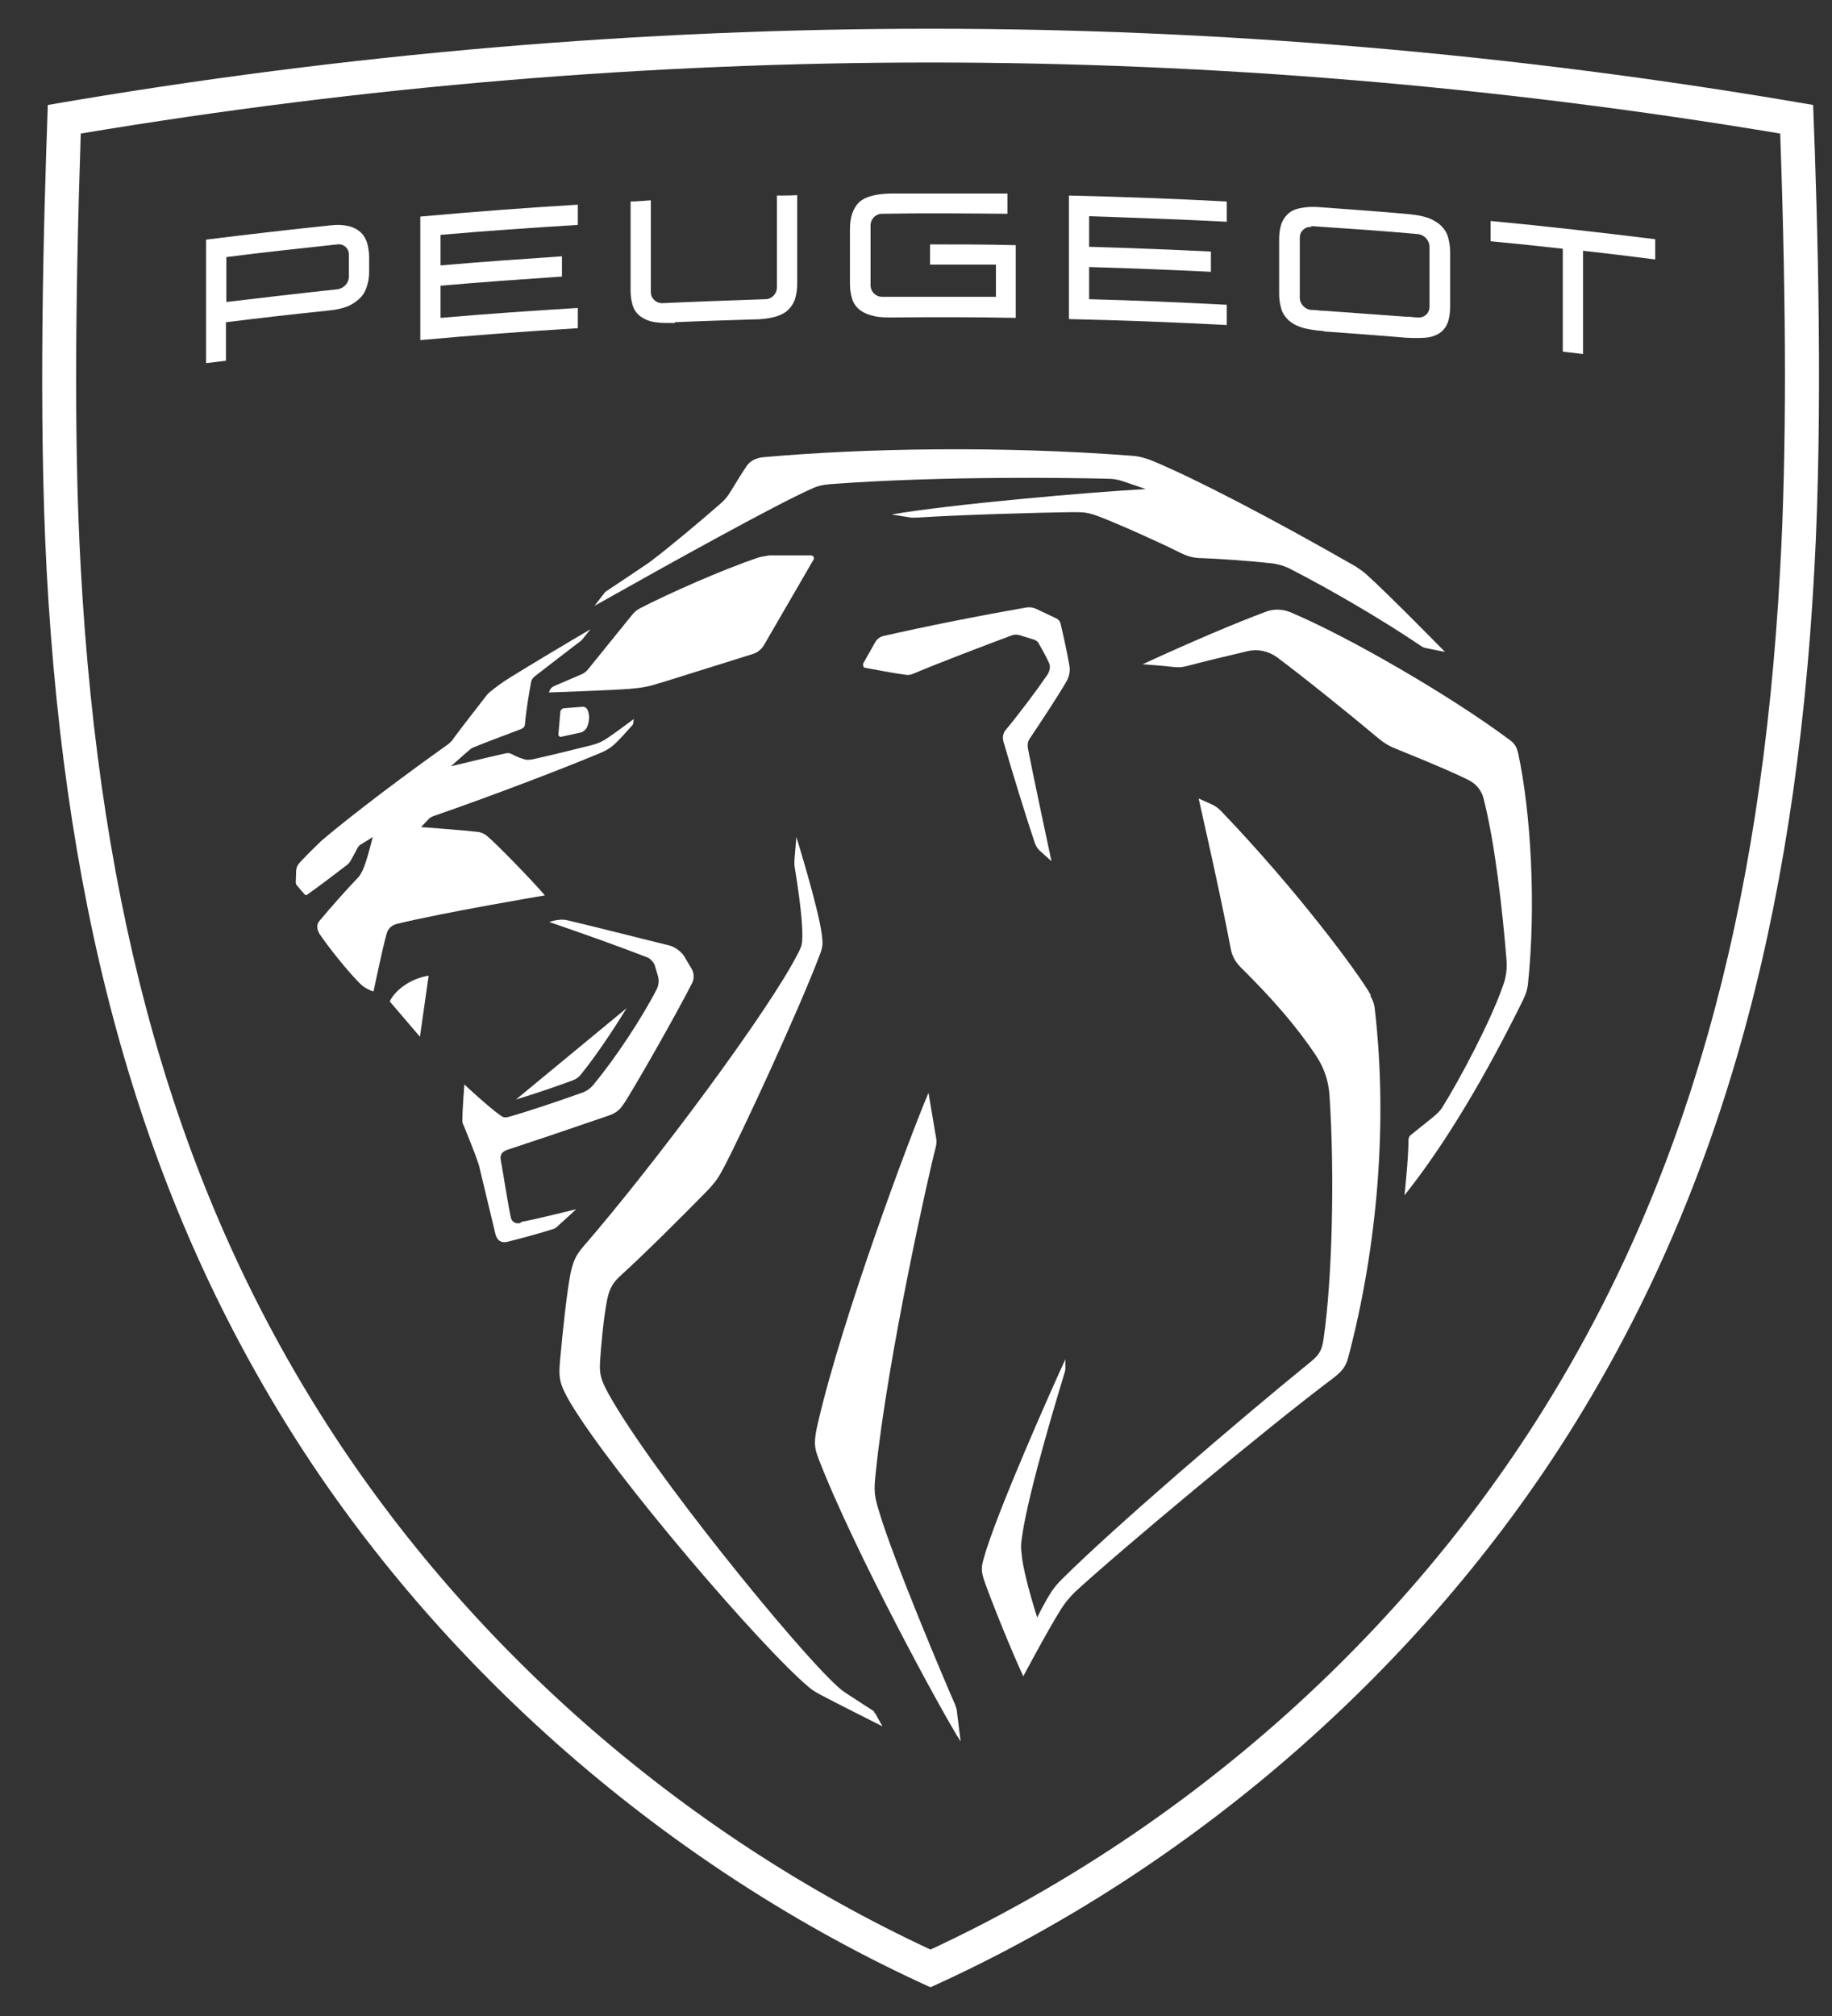
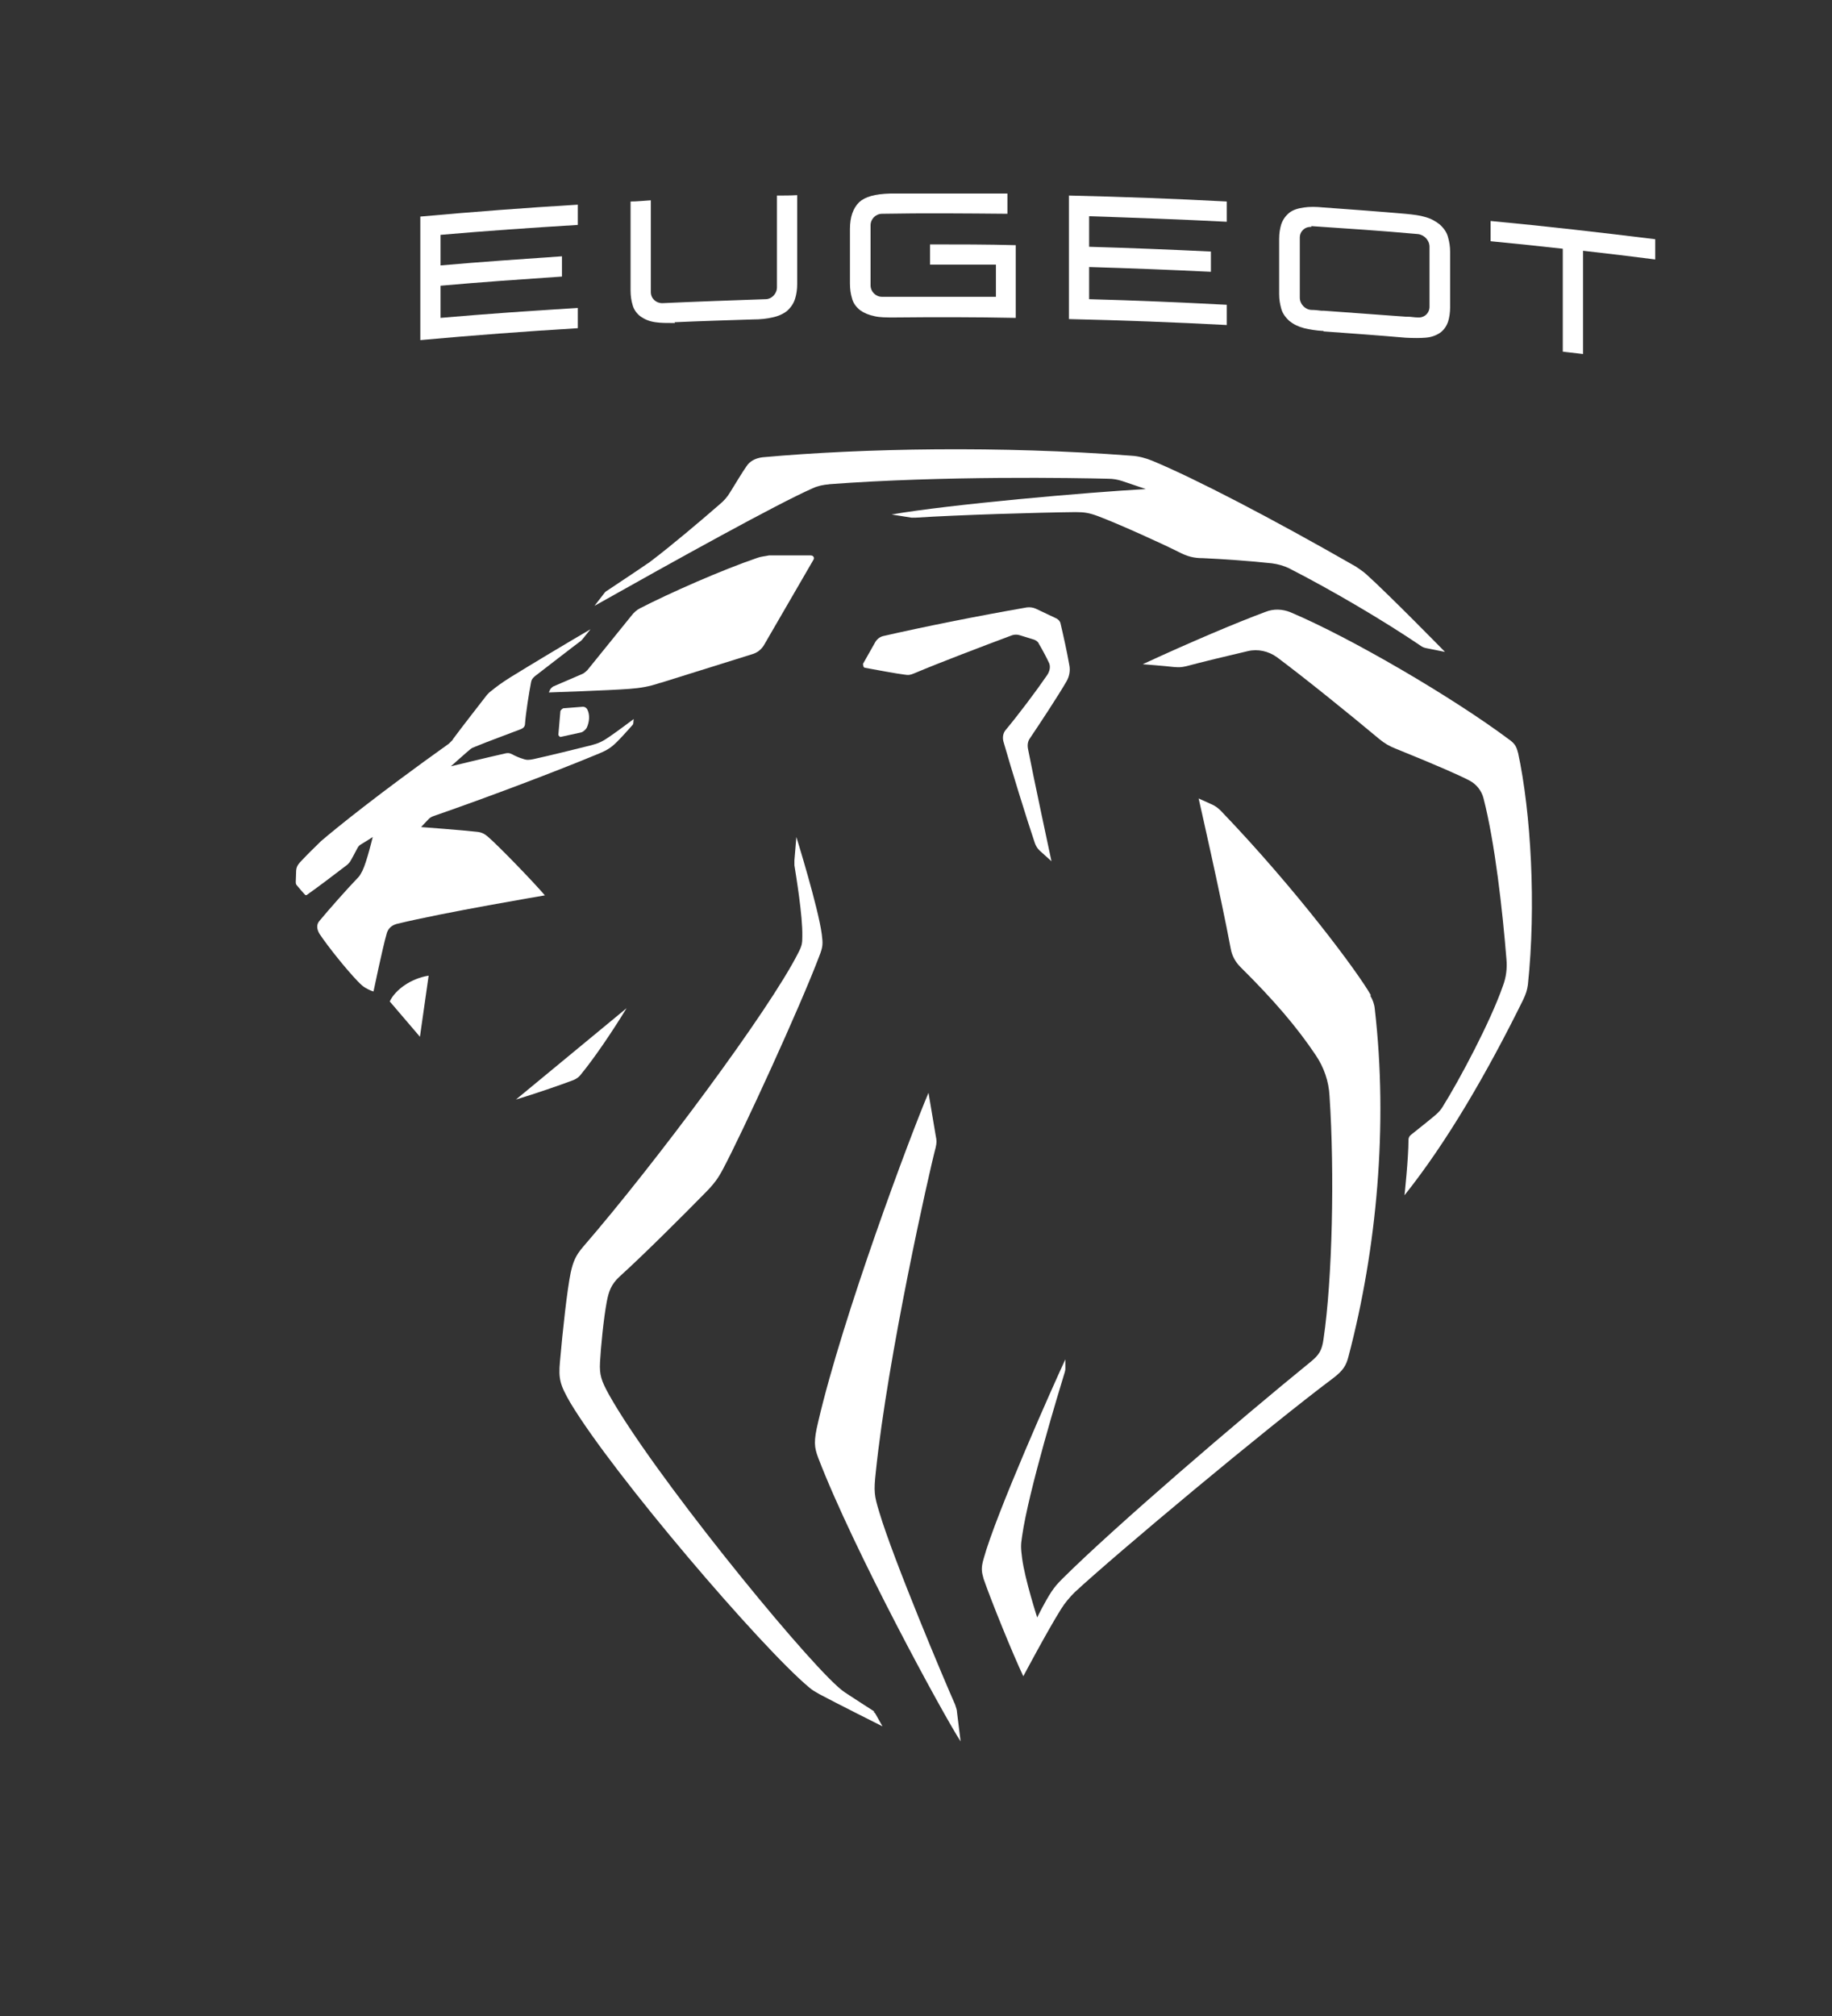
<svg xmlns="http://www.w3.org/2000/svg" width="40" height="44" viewBox="0 0 40 44" fill="none">
  <rect x="0" y="0" width="40" height="44" fill="#333333" stroke="none" />
-   <path d="M11.36 26.694C11.239 26.72 11.169 26.651 11.152 26.564C11.1 26.339 10.979 25.559 10.936 25.333C10.91 25.212 10.953 25.142 11.066 25.099C11.62 24.917 12.547 24.605 13.3 24.345C13.491 24.276 13.551 24.198 13.664 24.024C13.976 23.521 14.747 22.169 15.111 21.458C15.162 21.354 15.154 21.241 15.102 21.146L14.937 20.869C14.877 20.773 14.747 20.678 14.643 20.643C13.881 20.453 12.876 20.201 12.399 20.088C12.296 20.062 12.183 20.071 12.079 20.097L11.992 20.123C12.72 20.375 13.344 20.591 14.132 20.895C14.201 20.921 14.27 20.999 14.296 21.068L14.366 21.302C14.392 21.398 14.383 21.502 14.34 21.588C14.002 22.247 13.421 23.114 12.962 23.669C12.893 23.755 12.806 23.816 12.703 23.851C12.252 24.015 11.447 24.284 11.092 24.38C11.022 24.397 10.988 24.388 10.927 24.345C10.667 24.163 10.139 23.669 10.139 23.669C10.139 23.669 10.095 24.215 10.095 24.458C10.095 24.484 10.095 24.51 10.113 24.536C10.199 24.752 10.364 25.151 10.433 25.359C10.451 25.411 10.468 25.463 10.477 25.515C10.563 25.871 10.814 26.92 10.814 26.92C10.849 27.076 10.944 27.136 11.083 27.102C11.265 27.058 11.845 26.902 12.079 26.824C12.114 26.816 12.148 26.79 12.174 26.764C12.33 26.625 12.581 26.391 12.581 26.391C12.581 26.391 11.715 26.608 11.386 26.668L11.36 26.694Z" fill="white" />
  <path d="M12.668 23.469C12.962 23.114 13.352 22.542 13.681 22.004L11.265 23.998C11.663 23.877 12.2 23.695 12.521 23.573C12.581 23.547 12.633 23.513 12.668 23.469Z" fill="white" />
  <path d="M12.729 15.425L12.296 15.459C12.296 15.459 12.235 15.494 12.235 15.529L12.191 16.04C12.191 16.04 12.217 16.092 12.243 16.083L12.677 15.988C12.729 15.979 12.789 15.927 12.815 15.875C12.867 15.754 12.884 15.607 12.824 15.485C12.806 15.451 12.772 15.425 12.729 15.425Z" fill="white" />
  <path d="M8.51 21.857L9.169 22.628L9.359 21.294C8.978 21.354 8.632 21.597 8.51 21.857Z" fill="white" />
  <path d="M29.93 21.718C29.662 21.241 28.328 19.438 26.656 17.696C26.596 17.635 26.526 17.583 26.44 17.548L26.171 17.427C26.171 17.427 26.656 19.551 26.873 20.712C26.899 20.86 26.977 20.999 27.081 21.103C27.825 21.84 28.319 22.42 28.726 23.027C28.908 23.296 29.012 23.599 29.029 23.92C29.142 25.61 29.09 27.925 28.899 29.217C28.865 29.477 28.796 29.572 28.631 29.711C27.02 31.02 24.343 33.317 23.2 34.453C23.079 34.574 23.036 34.626 22.958 34.739C22.81 34.964 22.646 35.302 22.646 35.302C22.646 35.302 22.377 34.47 22.317 34.011C22.291 33.794 22.282 33.742 22.317 33.525C22.455 32.546 23.14 30.3 23.244 29.962C23.252 29.936 23.261 29.902 23.261 29.876V29.668C23.018 30.188 21.745 33.04 21.477 34.019C21.416 34.227 21.433 34.306 21.477 34.462C21.641 34.938 22.117 36.109 22.343 36.585C22.343 36.585 22.862 35.606 23.166 35.12C23.252 34.982 23.356 34.86 23.469 34.748C24.369 33.915 27.609 31.202 29.125 30.066C29.324 29.91 29.393 29.806 29.445 29.598C30.06 27.258 30.311 24.562 30.017 22.021C30.008 21.918 29.973 21.822 29.921 21.735L29.93 21.718Z" fill="white" />
  <path d="M23.287 14.87C23.347 14.766 23.373 14.636 23.347 14.514C23.296 14.22 23.218 13.873 23.157 13.613C23.148 13.561 23.114 13.526 23.07 13.5L22.611 13.283C22.551 13.257 22.481 13.249 22.421 13.257C21.321 13.448 20.16 13.682 19.285 13.882C19.216 13.899 19.155 13.942 19.112 14.012L18.843 14.488C18.843 14.488 18.843 14.575 18.887 14.575C19.121 14.618 19.588 14.705 19.744 14.723C19.84 14.74 19.874 14.731 19.961 14.696C20.515 14.462 21.425 14.116 22.1 13.864C22.152 13.847 22.213 13.847 22.265 13.864L22.577 13.96C22.62 13.977 22.663 14.003 22.68 14.046C22.767 14.194 22.854 14.358 22.906 14.471C22.94 14.549 22.923 14.653 22.854 14.748C22.628 15.078 22.23 15.607 21.962 15.927C21.901 15.997 21.884 16.092 21.91 16.188C22.066 16.734 22.412 17.861 22.594 18.398C22.62 18.467 22.646 18.511 22.698 18.563L22.958 18.797C22.958 18.797 22.551 16.898 22.447 16.352C22.429 16.265 22.438 16.179 22.49 16.11C22.706 15.789 23.096 15.199 23.287 14.87Z" fill="white" />
  <path d="M33.144 16.43C33.109 16.283 33.066 16.222 32.944 16.136C31.714 15.217 29.488 13.916 28.172 13.361C27.999 13.292 27.808 13.284 27.635 13.353C27.003 13.587 25.998 14.012 24.95 14.497C24.95 14.497 25.409 14.532 25.634 14.558C25.747 14.566 25.79 14.566 25.903 14.54C26.223 14.454 26.795 14.315 27.245 14.211C27.462 14.159 27.695 14.211 27.877 14.341C28.492 14.8 29.48 15.598 30.112 16.127C30.225 16.222 30.346 16.292 30.484 16.344C31.446 16.734 31.87 16.924 32.087 17.037C32.234 17.115 32.347 17.254 32.39 17.419C32.641 18.39 32.806 19.872 32.892 20.938C32.91 21.137 32.884 21.337 32.814 21.519C32.546 22.291 31.87 23.565 31.489 24.172C31.454 24.224 31.42 24.267 31.351 24.328C31.221 24.44 30.978 24.631 30.805 24.77C30.77 24.796 30.753 24.839 30.753 24.874C30.753 25.29 30.666 26.087 30.666 26.087C31.593 24.926 32.468 23.418 33.256 21.822C33.317 21.692 33.343 21.614 33.36 21.493C33.542 19.776 33.429 17.739 33.144 16.422V16.43Z" fill="white" />
  <path d="M20.853 37.201C20.636 36.716 19.502 34.028 19.199 33.005C19.086 32.641 19.077 32.546 19.121 32.138C19.381 29.616 20.281 25.602 20.429 25.047C20.454 24.934 20.454 24.9 20.429 24.778C20.394 24.57 20.273 23.851 20.273 23.851C19.866 24.804 18.402 28.723 17.865 31.029C17.761 31.462 17.778 31.584 17.865 31.818C18.636 33.829 20.61 37.452 20.974 38.007L20.896 37.374C20.896 37.314 20.87 37.262 20.853 37.201Z" fill="white" />
  <path d="M19.095 37.357C19.095 37.357 18.662 37.08 18.532 36.993C18.393 36.906 18.35 36.863 18.28 36.802C17.38 35.987 14.236 32.121 13.292 30.431C13.136 30.145 13.084 30.015 13.101 29.728C13.118 29.408 13.179 28.775 13.248 28.411C13.291 28.185 13.344 28.029 13.534 27.856C14.071 27.37 14.937 26.504 15.388 26.044C15.587 25.845 15.682 25.715 15.786 25.515C16.202 24.735 17.466 21.987 17.891 20.86C17.969 20.661 17.969 20.6 17.943 20.392C17.865 19.802 17.388 18.268 17.388 18.268L17.345 18.779C17.345 18.779 17.345 18.849 17.345 18.884C17.38 19.109 17.527 19.985 17.518 20.435C17.518 20.591 17.51 20.643 17.423 20.808C16.791 22.056 14.305 25.394 12.737 27.206C12.564 27.405 12.512 27.544 12.46 27.778C12.382 28.159 12.287 29.026 12.226 29.72C12.192 30.093 12.226 30.223 12.451 30.613C13.396 32.19 16.618 35.953 17.666 36.828C17.735 36.889 17.813 36.932 17.891 36.976C18.263 37.175 19.268 37.678 19.268 37.678L19.112 37.4C19.112 37.4 19.086 37.366 19.069 37.357H19.095Z" fill="white" />
  <path d="M14.418 14.905L16.418 14.28C16.54 14.246 16.635 14.168 16.695 14.055L17.761 12.217C17.787 12.174 17.761 12.122 17.7 12.122H16.791C16.713 12.139 16.609 12.148 16.54 12.174C15.751 12.443 14.617 12.945 13.976 13.275C13.906 13.309 13.837 13.37 13.785 13.44L12.824 14.627C12.824 14.627 12.755 14.697 12.703 14.714L12.079 14.983C12.079 14.983 12.027 15.017 12.01 15.052L11.984 15.113C11.984 15.113 13.3 15.069 13.742 15.035C13.985 15.017 14.184 14.983 14.409 14.905H14.418Z" fill="white" />
  <path d="M18.081 10.57C20.602 10.379 23.495 10.431 24.196 10.449C24.3 10.449 24.404 10.466 24.508 10.501L25.019 10.674C23.755 10.743 20.706 11.012 19.467 11.229L19.9 11.298C19.9 11.298 19.961 11.298 19.995 11.298C20.914 11.238 22.698 11.185 23.486 11.177C23.677 11.177 23.78 11.194 23.971 11.264C24.43 11.437 25.348 11.853 25.729 12.044C25.929 12.148 26.067 12.182 26.266 12.182C26.673 12.2 27.306 12.243 27.773 12.295C27.903 12.312 28.025 12.347 28.137 12.399C29.09 12.885 30.233 13.561 31.013 14.09C31.056 14.124 31.108 14.142 31.16 14.15L31.55 14.228C31.55 14.228 30.311 12.963 29.826 12.529C29.757 12.469 29.679 12.416 29.601 12.364C27.756 11.307 26.102 10.449 25.166 10.059C25.019 9.998 24.855 9.954 24.699 9.946C21.849 9.729 18.861 9.781 16.652 9.98C16.496 9.998 16.366 10.067 16.297 10.18C16.21 10.301 16.072 10.535 15.942 10.743C15.881 10.847 15.803 10.934 15.708 11.012C15.31 11.359 14.643 11.922 14.218 12.243C14.184 12.269 14.166 12.286 14.132 12.304C13.959 12.425 13.37 12.815 13.266 12.885C13.222 12.911 13.214 12.919 13.188 12.954C13.153 12.997 12.98 13.223 12.98 13.223C14.738 12.234 16.973 10.995 17.744 10.657C17.856 10.605 17.977 10.579 18.107 10.57H18.081Z" fill="white" />
  <path d="M9.879 16.153C9.879 16.153 9.827 16.205 9.801 16.231C8.233 17.349 7.359 18.06 7.012 18.355C6.873 18.493 6.735 18.623 6.614 18.753C6.501 18.866 6.475 18.91 6.466 19.005C6.466 19.083 6.458 19.187 6.458 19.239C6.458 19.274 6.458 19.3 6.484 19.326C6.51 19.36 6.631 19.499 6.657 19.525C6.674 19.542 6.692 19.542 6.709 19.525C6.943 19.36 7.263 19.118 7.558 18.892C7.584 18.875 7.627 18.831 7.644 18.805C7.696 18.719 7.757 18.597 7.8 18.519C7.826 18.467 7.844 18.45 7.904 18.415C7.965 18.381 8.138 18.268 8.138 18.268C8.138 18.268 8.008 18.814 7.913 19.005C7.878 19.074 7.852 19.118 7.826 19.144C7.592 19.386 7.177 19.854 6.969 20.106C6.899 20.192 6.925 20.297 6.977 20.383C7.168 20.669 7.566 21.163 7.809 21.415C7.887 21.493 7.921 21.527 7.982 21.562C8.086 21.623 8.155 21.64 8.155 21.64C8.155 21.64 8.355 20.678 8.441 20.383C8.467 20.279 8.536 20.201 8.658 20.166C9.68 19.915 11.897 19.542 11.897 19.542C11.663 19.265 10.884 18.459 10.65 18.259C10.581 18.199 10.511 18.164 10.416 18.155C10.13 18.121 9.195 18.051 9.195 18.051C9.195 18.051 9.273 17.965 9.333 17.904C9.385 17.843 9.42 17.826 9.498 17.8C10.65 17.401 12.183 16.82 13.075 16.448C13.266 16.369 13.361 16.309 13.517 16.144C13.586 16.075 13.725 15.919 13.803 15.832C13.82 15.815 13.829 15.797 13.829 15.771C13.829 15.745 13.837 15.693 13.837 15.693C13.837 15.693 13.456 15.979 13.3 16.083C13.162 16.179 13.075 16.222 12.911 16.265C12.599 16.343 12.001 16.491 11.646 16.569C11.551 16.586 11.507 16.595 11.412 16.56C11.351 16.543 11.248 16.5 11.187 16.465C11.118 16.43 11.083 16.43 11.014 16.448C10.702 16.517 9.844 16.725 9.844 16.725C9.844 16.725 10.234 16.378 10.269 16.352C10.303 16.326 10.321 16.317 10.39 16.291C10.684 16.17 11.048 16.04 11.36 15.919C11.429 15.893 11.464 15.858 11.464 15.789C11.481 15.555 11.551 15.121 11.594 14.896C11.603 14.835 11.629 14.8 11.681 14.757C11.862 14.618 12.521 14.107 12.685 13.986L12.711 13.96L12.893 13.734C12.417 14.011 11.577 14.514 11.143 14.783C10.953 14.904 10.866 14.965 10.684 15.113C10.667 15.13 10.65 15.147 10.633 15.165C10.52 15.312 10.052 15.91 9.888 16.135L9.879 16.153Z" fill="white" />
  <path d="M9.177 7.423V4.727C10.321 4.623 11.473 4.536 12.616 4.467V4.909C11.62 4.97 10.615 5.039 9.619 5.126V5.793C10.502 5.715 11.386 5.655 12.27 5.594V6.036C11.386 6.097 10.502 6.157 9.619 6.236V6.938C10.615 6.851 11.62 6.782 12.616 6.721V7.163C11.473 7.232 10.321 7.319 9.177 7.423Z" fill="white" />
-   <path d="M4.5 7.926V5.23C5.41 5.117 6.31 5.013 7.22 4.918C7.376 4.901 7.506 4.909 7.61 4.935C7.722 4.961 7.817 5.013 7.887 5.083C7.956 5.152 7.999 5.239 8.025 5.334C8.043 5.421 8.06 5.507 8.06 5.611V5.924C8.06 6.019 8.051 6.114 8.025 6.201C7.999 6.305 7.956 6.4 7.887 6.478C7.817 6.556 7.722 6.626 7.61 6.678C7.506 6.721 7.376 6.756 7.22 6.773C6.458 6.851 5.695 6.938 4.933 7.033V7.874C4.786 7.891 4.639 7.909 4.492 7.926H4.5ZM4.942 6.591C5.747 6.496 6.553 6.4 7.367 6.314C7.506 6.296 7.618 6.175 7.618 6.036V5.559C7.618 5.421 7.506 5.317 7.367 5.334C6.562 5.421 5.747 5.507 4.942 5.611V6.591Z" fill="white" />
  <path d="M28.899 7.224C28.726 7.215 28.587 7.189 28.475 7.163C28.345 7.129 28.241 7.077 28.154 7.007C28.068 6.929 27.998 6.834 27.973 6.73C27.947 6.634 27.929 6.539 27.929 6.418C27.929 6.019 27.929 5.62 27.929 5.213C27.929 5.091 27.947 4.987 27.973 4.901C28.007 4.797 28.068 4.71 28.154 4.641C28.232 4.58 28.345 4.545 28.475 4.528C28.587 4.511 28.726 4.511 28.899 4.528C29.497 4.571 30.095 4.615 30.692 4.667C30.866 4.684 31.004 4.701 31.117 4.736C31.247 4.771 31.351 4.831 31.437 4.901C31.524 4.979 31.593 5.074 31.619 5.187C31.645 5.282 31.662 5.377 31.662 5.499C31.662 5.898 31.662 6.296 31.662 6.704C31.662 6.825 31.645 6.929 31.619 7.016C31.584 7.12 31.524 7.207 31.437 7.267C31.359 7.319 31.247 7.363 31.117 7.371C31.004 7.38 30.866 7.38 30.692 7.371C30.095 7.319 29.497 7.276 28.899 7.233V7.224ZM28.631 4.953C28.492 4.944 28.38 5.048 28.38 5.187C28.38 5.62 28.38 6.062 28.38 6.496C28.38 6.634 28.492 6.756 28.631 6.764C28.709 6.764 28.778 6.773 28.856 6.782C28.873 6.782 28.891 6.782 28.908 6.782C29.506 6.825 30.095 6.869 30.692 6.912C30.701 6.912 30.718 6.912 30.727 6.912C30.805 6.912 30.883 6.929 30.961 6.929C31.099 6.938 31.212 6.834 31.212 6.695C31.212 6.262 31.212 5.82 31.212 5.386C31.212 5.247 31.099 5.126 30.961 5.109C30.19 5.039 29.41 4.987 28.631 4.935V4.953Z" fill="white" />
  <path d="M34.122 7.683V5.429C33.594 5.369 33.074 5.317 32.546 5.265V4.823C33.741 4.935 34.945 5.074 36.14 5.221V5.663C35.612 5.594 35.092 5.533 34.564 5.473V7.727C34.417 7.709 34.27 7.692 34.122 7.675V7.683Z" fill="white" />
  <path d="M23.339 6.964V4.268C24.491 4.294 25.634 4.337 26.786 4.398C26.786 4.545 26.786 4.693 26.786 4.84C25.781 4.788 24.785 4.753 23.78 4.719V5.386C24.664 5.412 25.556 5.447 26.439 5.49C26.439 5.638 26.439 5.785 26.439 5.932C25.556 5.889 24.664 5.854 23.78 5.828V6.53C24.785 6.556 25.781 6.6 26.786 6.652C26.786 6.799 26.786 6.947 26.786 7.094C25.643 7.033 24.491 6.99 23.339 6.964Z" fill="white" />
  <path d="M19.528 6.929C19.355 6.929 19.216 6.929 19.103 6.903C18.973 6.877 18.869 6.834 18.783 6.773C18.696 6.704 18.627 6.617 18.601 6.504C18.575 6.418 18.558 6.314 18.558 6.192C18.558 5.793 18.558 5.395 18.558 4.996C18.558 4.736 18.627 4.545 18.757 4.415C18.887 4.294 19.103 4.233 19.441 4.224C20.29 4.224 21.139 4.224 21.996 4.224V4.666C21.087 4.658 20.169 4.649 19.259 4.666C19.121 4.666 19.008 4.779 19.008 4.918C19.008 5.334 19.008 5.759 19.008 6.175C19.008 6.192 19.008 6.21 19.008 6.227C19.008 6.366 19.121 6.478 19.259 6.478C19.328 6.478 19.406 6.478 19.476 6.478C19.493 6.478 19.51 6.478 19.528 6.478C20.264 6.478 21.009 6.478 21.745 6.478V5.776C21.269 5.776 20.784 5.776 20.307 5.776C20.307 5.629 20.307 5.481 20.307 5.334C20.931 5.334 21.555 5.334 22.178 5.351V6.938C21.295 6.92 20.402 6.92 19.519 6.929H19.528Z" fill="white" />
  <path d="M14.738 7.05C14.565 7.05 14.426 7.05 14.314 7.033C14.184 7.016 14.08 6.972 13.993 6.912C13.906 6.851 13.837 6.756 13.811 6.652C13.785 6.565 13.768 6.461 13.768 6.34V4.398C13.915 4.398 14.062 4.38 14.21 4.372C14.21 5.039 14.21 5.707 14.21 6.374C14.21 6.513 14.322 6.617 14.461 6.617C15.214 6.582 15.959 6.556 16.713 6.53C16.851 6.53 16.964 6.409 16.964 6.27C16.964 5.603 16.964 4.935 16.964 4.268C17.111 4.268 17.258 4.268 17.406 4.259V6.201C17.406 6.322 17.388 6.426 17.362 6.513C17.328 6.626 17.267 6.712 17.18 6.79C17.102 6.851 16.99 6.903 16.86 6.929C16.747 6.955 16.609 6.972 16.436 6.972C15.864 6.99 15.301 7.007 14.729 7.033L14.738 7.05Z" fill="white" />
-   <path d="M39.588 2.291C33.022 1.156 26.552 0.627 20.316 0.627C14.08 0.627 7.61 1.156 1.044 2.291C0.949 4.927 0.836 8.992 1.018 12.443C1.434 20.14 3.132 26.113 6.354 31.245C9.567 36.36 14.539 40.755 20.316 43.373C26.093 40.764 31.065 36.36 34.278 31.245C37.5 26.113 39.198 20.14 39.614 12.443C39.804 8.992 39.691 4.927 39.588 2.291ZM38.869 12.399C38.462 19.967 36.799 25.827 33.646 30.847C30.493 35.866 25.773 40.01 20.316 42.55C14.859 40.01 10.139 35.866 6.986 30.847C3.833 25.827 2.179 19.967 1.763 12.399C1.625 9.928 1.633 6.825 1.763 2.915C7.93 1.884 14.166 1.364 20.316 1.364C26.465 1.364 32.702 1.884 38.869 2.915C39.007 6.816 39.007 9.928 38.869 12.399Z" fill="white" />
</svg>